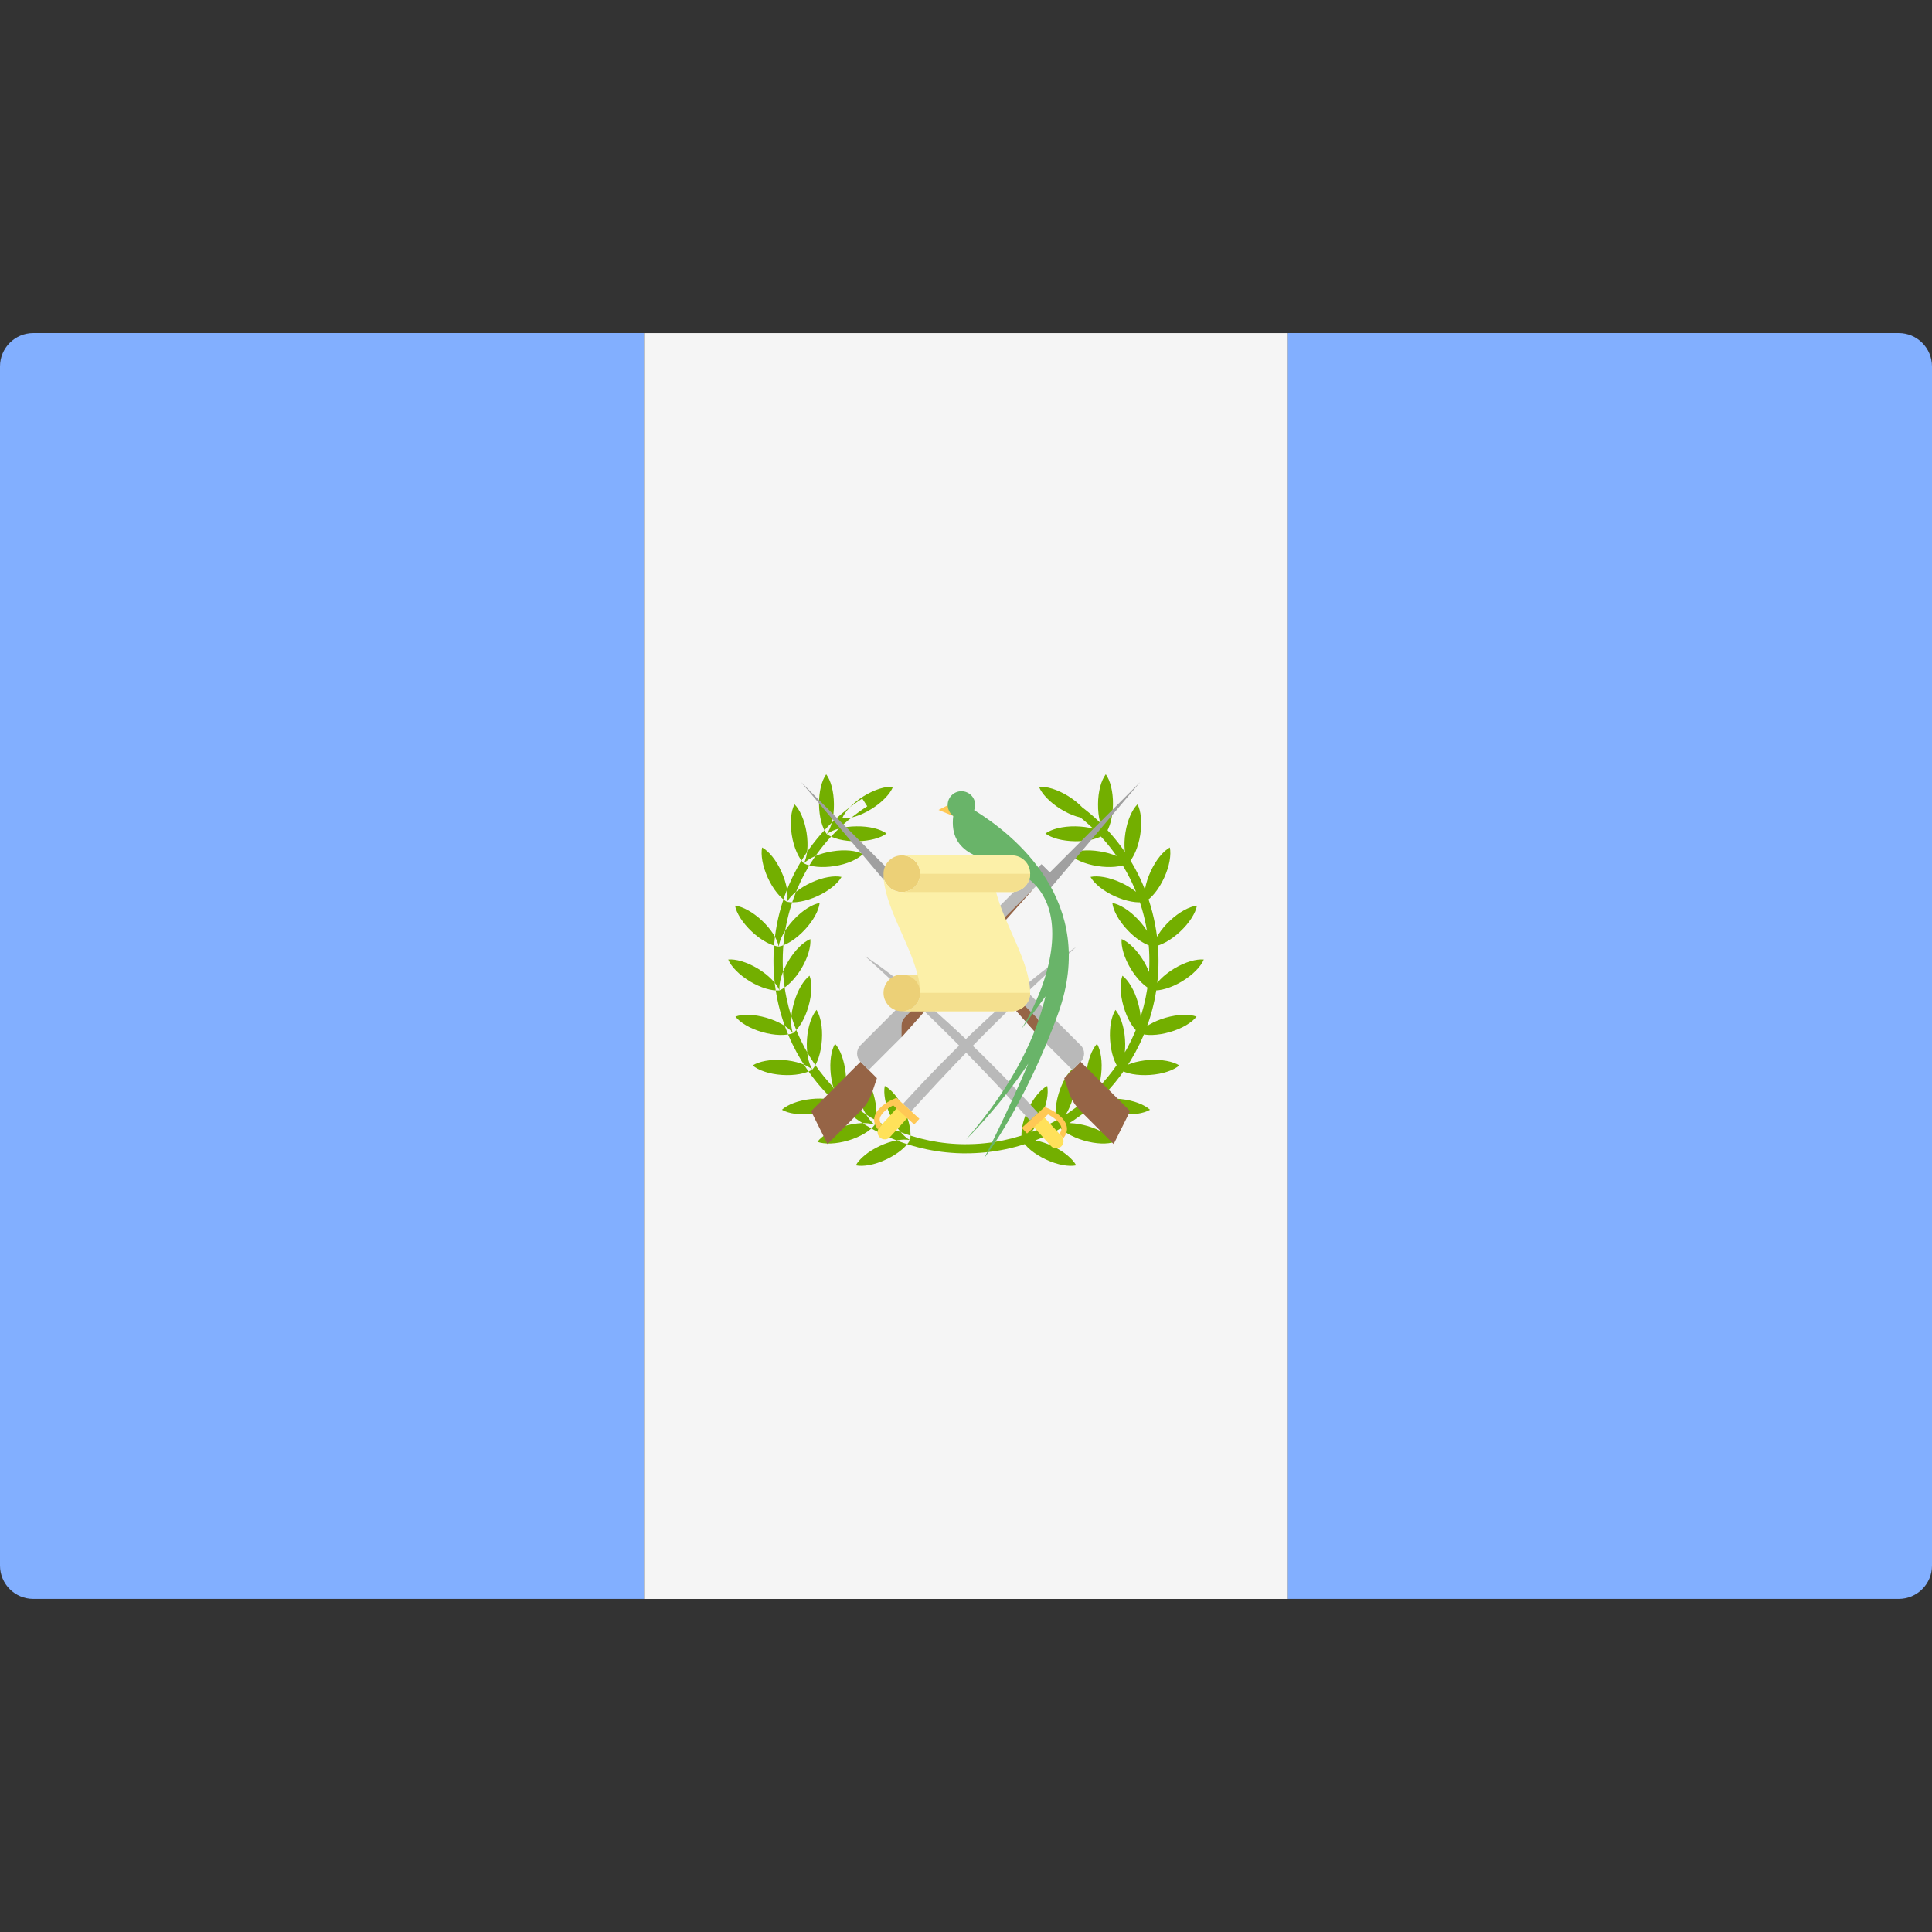
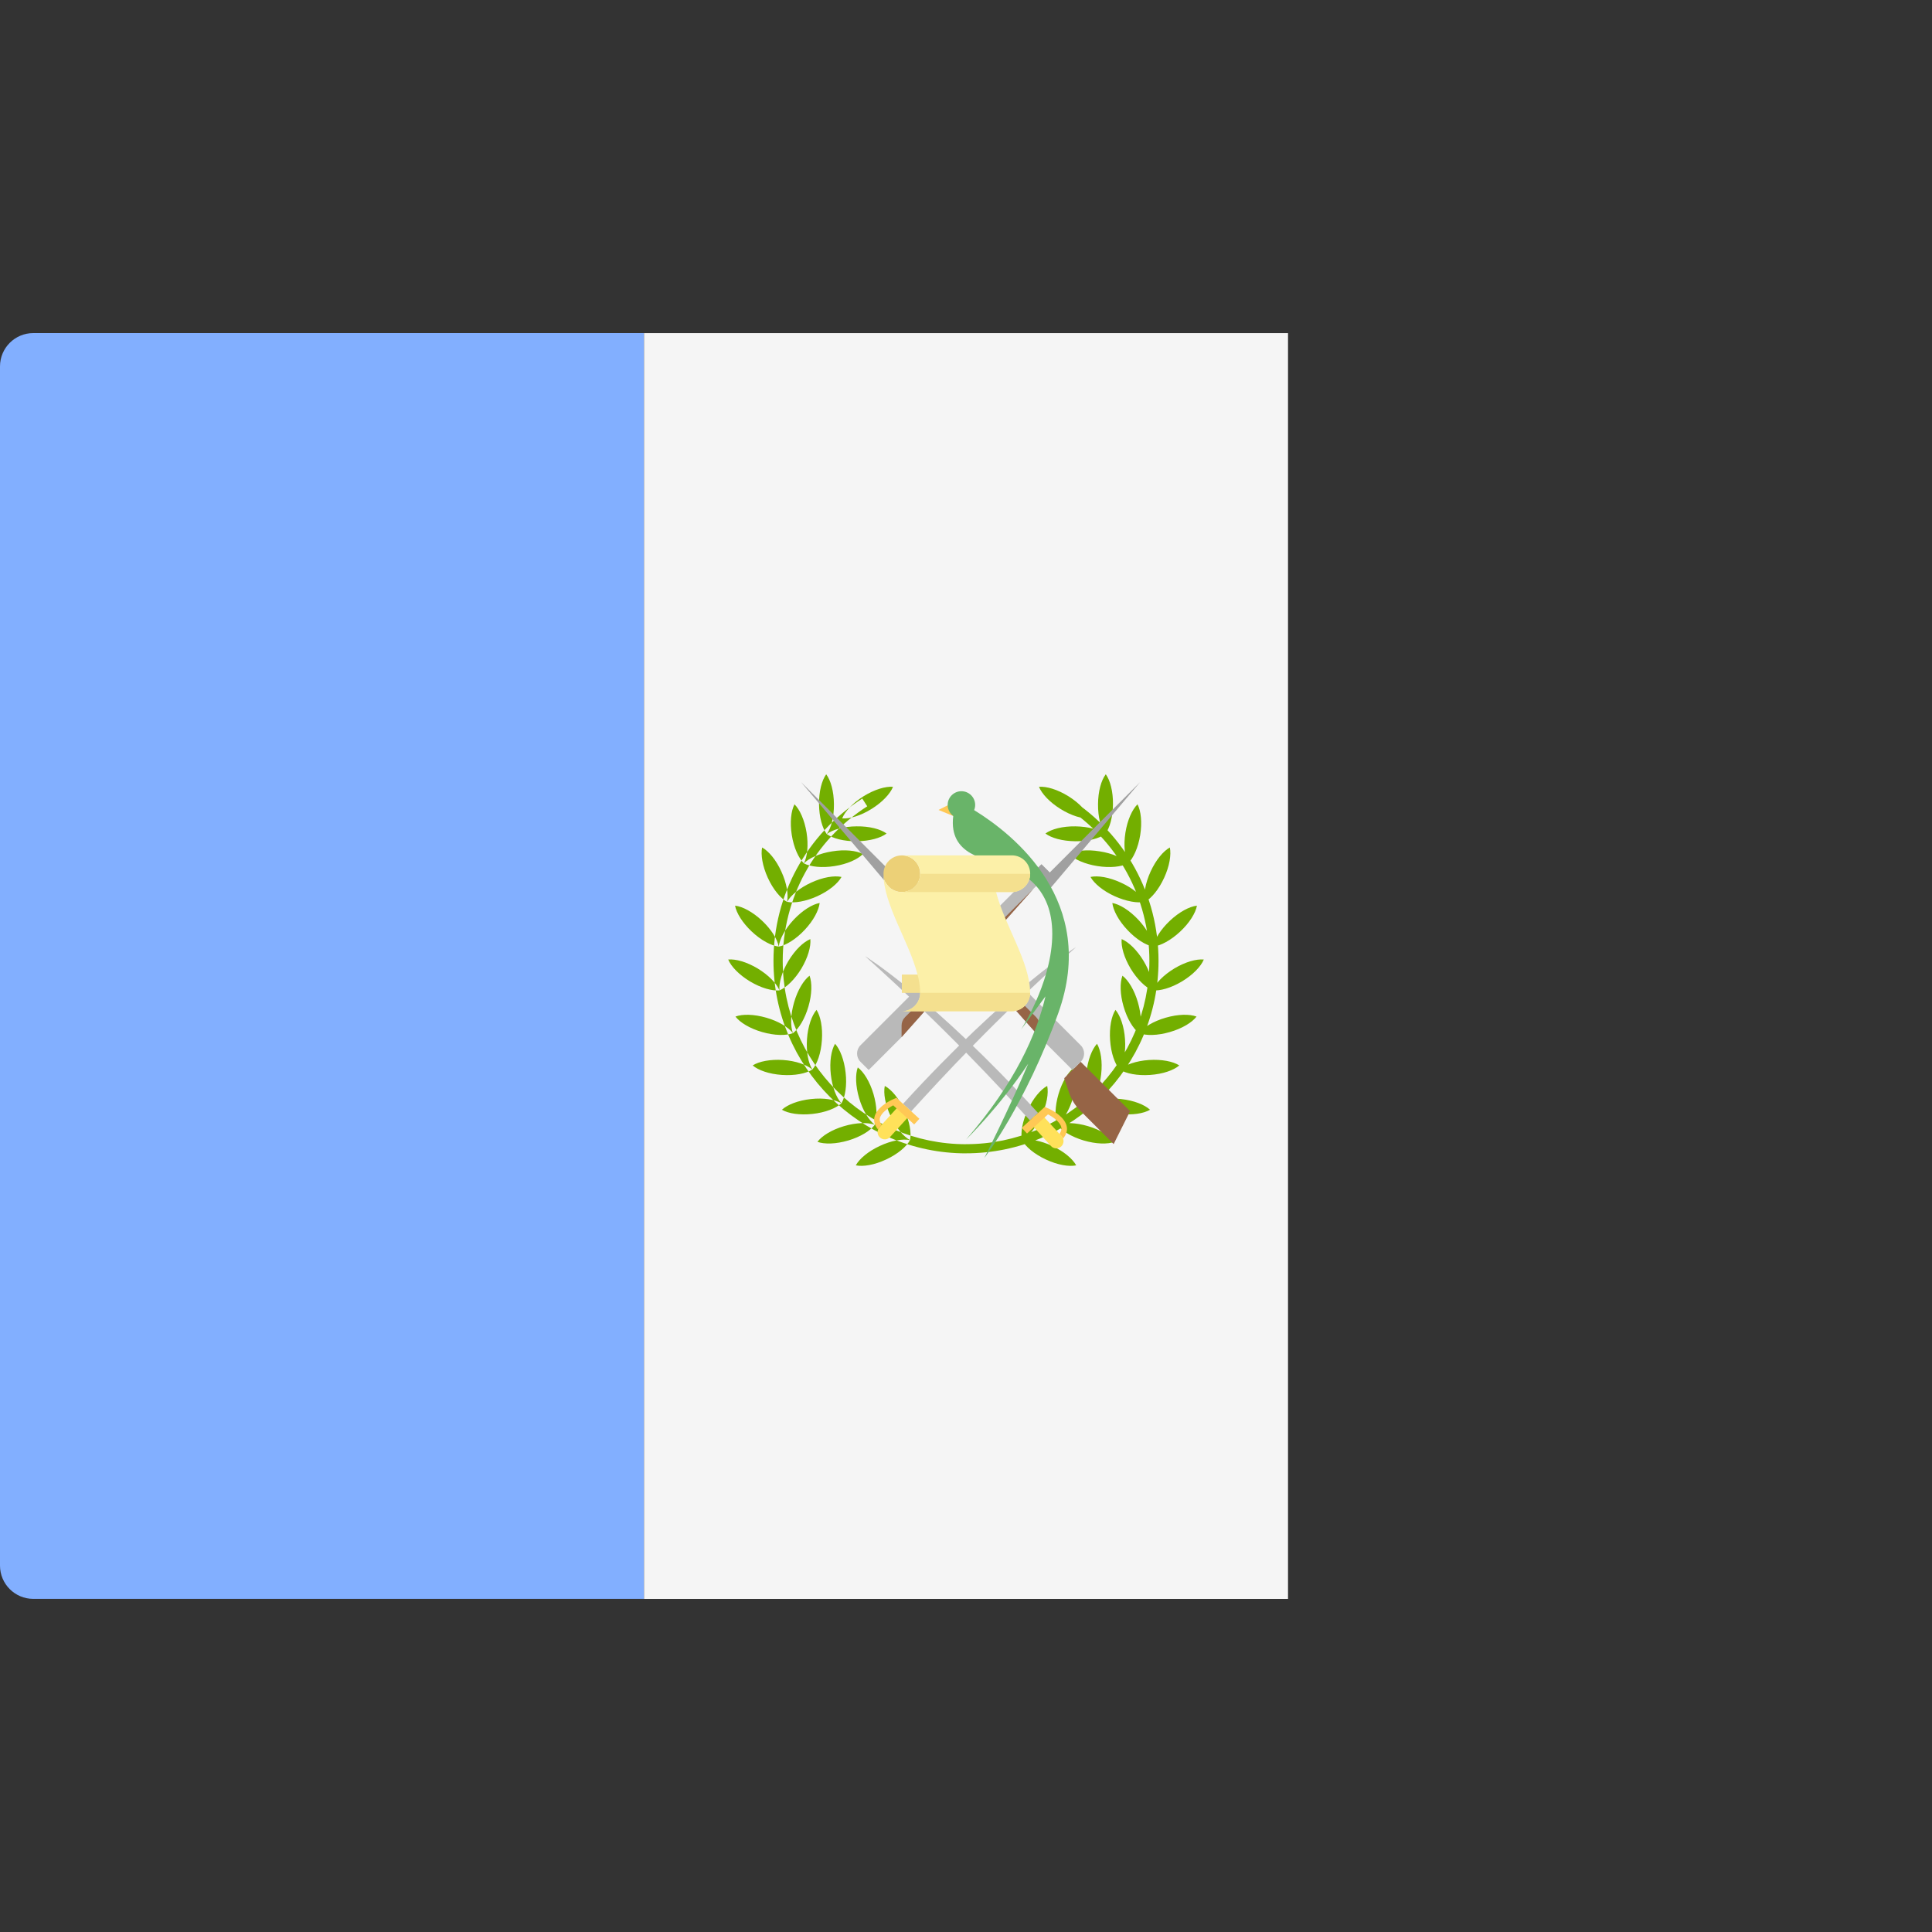
<svg xmlns="http://www.w3.org/2000/svg" viewBox="0 0 512 512" enable-background="new 0 0 512 512">
  <rect x="0" y="0" width="512" height="512" fill="#333333" stroke="none" />
  <path fill="#82AFFF" d="M170.67 423.72H8.83c-4.88 0-8.83-3.95-8.83-8.83V97.1c0-4.87 3.95-8.83 8.83-8.83h161.84v335.45z" />
  <path fill="#F5F5F5" d="M170.67 88.28h170.67v335.45H170.67z" />
-   <path fill="#82AFFF" d="M503.17 423.72H341.33V88.27h161.84c4.88 0 8.83 3.96 8.83 8.83v317.8c0 4.87-3.95 8.82-8.83 8.82z" />
  <path fill="#FFC855" d="M253.77 212.1l-5.06 2.54 4.67 1.92z" />
  <g fill="#73AF00">
    <path d="M256 305.65c-28.14 0-51.02-22.9-51.02-51.02 0-17.48 8.8-33.55 23.53-43l1.32 2.05c-14.04 9-22.4 24.3-22.4 40.95 0 26.8 21.8 48.6 48.58 48.6v2.42zM226.8 308.83c1.94.4 4.94-.1 8.02-1.55 3.08-1.43 5.4-3.4 6.35-5.14-1.94-.4-4.94.1-8.02 1.55-3.08 1.43-5.4 3.4-6.35 5.13zM241.17 302.14c.4-1.95-.1-4.95-1.55-8.03-1.43-3.07-3.4-5.4-5.14-6.33-.4 1.94.1 4.94 1.55 8.02 1.43 3.07 3.4 5.4 5.14 6.34zM216.63 302.6c1.87.67 4.9.6 8.17-.36 3.25-.97 5.84-2.57 7.03-4.16-1.86-.68-4.9-.6-8.16.36s-5.84 2.57-7.04 4.15zM231.83 298.08c.68-1.87.6-4.9-.35-8.16-.97-3.26-2.57-5.85-4.16-7.04-.68 1.86-.6 4.9.36 8.16s2.57 5.85 4.15 7.04zM207.23 294.1c1.7 1 4.72 1.47 8.1 1.1s6.2-1.48 7.66-2.82c-1.72-1-4.72-1.5-8.1-1.12-3.38.37-6.2 1.48-7.67 2.83zM223 292.38c1-1.72 1.48-4.72 1.1-8.1s-1.47-6.2-2.8-7.67c-1.02 1.72-1.5 4.73-1.13 8.1.37 3.4 1.48 6.22 2.83 7.68zM199.46 282.34c1.5 1.3 4.38 2.3 7.77 2.53s6.37-.36 8.05-1.43c-1.5-1.28-4.38-2.3-7.77-2.53-3.38-.22-6.37.37-8.04 1.44zM215.28 283.44c1.3-1.5 2.3-4.38 2.53-7.77.24-3.4-.35-6.37-1.42-8.04-1.28 1.5-2.3 4.38-2.53 7.77-.23 3.4.36 6.37 1.43 8.04zM194.9 269.4c1.2 1.57 3.8 3.16 7.07 4.1s6.3 1 8.17.3c-1.2-1.57-3.8-3.16-7.07-4.1s-6.3-1-8.16-.3zM210.14 273.8c1.58-1.2 3.16-3.8 4.1-7.06.95-3.26 1-6.3.3-8.17-1.57 1.2-3.16 3.8-4.1 7.07-.95 3.26-1 6.3-.3 8.17zM192.98 254.28c.76 1.84 2.86 4.04 5.77 5.8 2.9 1.74 5.84 2.57 7.82 2.38-.76-1.83-2.86-4.03-5.77-5.8-2.9-1.74-5.84-2.56-7.82-2.38zM206.57 262.46c1.83-.76 4.03-2.86 5.8-5.77 1.74-2.92 2.57-5.85 2.38-7.82-1.84.76-4.04 2.86-5.8 5.77-1.74 2.9-2.57 5.84-2.38 7.8zM194.8 240.02c.36 1.95 1.96 4.54 4.43 6.86 2.48 2.33 5.17 3.75 7.14 3.98-.35-1.95-1.95-4.54-4.42-6.87-2.48-2.33-5.17-3.75-7.14-3.98zM206.38 250.86c1.95-.35 4.54-1.95 6.87-4.43 2.32-2.47 3.74-5.17 3.97-7.13-1.95.35-4.54 1.94-6.87 4.42-2.32 2.48-3.75 5.17-3.97 7.14zM201.97 224.58c-.4 1.94.1 4.94 1.5 8.03 1.42 3.1 3.37 5.44 5.1 6.4.42-1.95-.07-4.95-1.5-8.04-1.4-3.1-3.36-5.42-5.1-6.38zM208.58 239c1.94.4 4.94-.1 8.03-1.5 3.1-1.42 5.44-3.38 6.4-5.1-1.95-.42-4.95.07-8.04 1.5s-5.42 3.36-6.38 5.1zM210.55 213.15c-.92 1.76-1.25 4.78-.72 8.14.53 3.34 1.8 6.12 3.2 7.5.92-1.75 1.25-4.78.72-8.14-.54-3.35-1.8-6.12-3.2-7.5zM213.03 228.8c1.76.92 4.8 1.25 8.14.72 3.36-.53 6.13-1.78 7.52-3.2-1.77-.92-4.8-1.25-8.15-.7-3.35.52-6.13 1.77-7.52 3.2zM218.95 205.2c-1.16 1.6-1.94 4.54-1.9 7.94s.86 6.32 2.05 7.9c1.17-1.6 1.94-4.54 1.9-7.94-.02-3.4-.85-6.33-2.05-7.9zM219.1 221.04c1.6 1.17 4.55 1.94 7.95 1.9s6.33-.85 7.9-2.05c-1.6-1.17-4.54-1.95-7.94-1.9-3.38.02-6.3.85-7.9 2.04zM223.18 216.88c1.98.16 4.9-.7 7.78-2.5 2.9-1.8 4.96-4.03 5.7-5.87-2-.15-4.9.7-7.8 2.5-2.88 1.8-4.94 4.03-5.68 5.88zM256 305.65v-2.43c26.8 0 48.6-21.8 48.6-48.6 0-16.64-8.38-31.95-22.42-40.94l1.3-2.04c14.75 9.44 23.54 25.5 23.54 43 0 28.12-22.88 51-51.02 51zM285.2 308.83c-1.94.4-4.94-.1-8.02-1.55-3.08-1.43-5.4-3.4-6.35-5.14 1.94-.4 4.94.1 8.02 1.55 3.08 1.43 5.4 3.4 6.35 5.13zM270.83 302.14c-.4-1.95.1-4.95 1.55-8.03 1.43-3.07 3.4-5.4 5.14-6.33.4 1.94-.1 4.94-1.55 8.02-1.43 3.07-3.4 5.4-5.14 6.34zM295.37 302.6c-1.87.67-4.9.6-8.17-.36-3.25-.97-5.84-2.57-7.03-4.16 1.86-.68 4.9-.6 8.16.36s5.84 2.57 7.04 4.15zM280.17 298.08c-.68-1.87-.6-4.9.35-8.16.97-3.26 2.57-5.85 4.16-7.04.68 1.86.6 4.9-.36 8.16s-2.57 5.85-4.15 7.04zM304.77 294.1c-1.7 1-4.72 1.47-8.1 1.1s-6.2-1.48-7.67-2.82c1.72-1 4.72-1.5 8.1-1.12 3.38.37 6.2 1.48 7.67 2.83zM289 292.38c-1-1.72-1.48-4.72-1.1-8.1s1.47-6.2 2.82-7.67c1 1.72 1.48 4.73 1.1 8.1s-1.47 6.22-2.8 7.68zM312.54 282.34c-1.5 1.3-4.38 2.3-7.77 2.53-3.4.23-6.37-.36-8.04-1.43 1.5-1.28 4.37-2.3 7.76-2.53 3.38-.22 6.37.37 8.04 1.44zM296.72 283.44c-1.3-1.5-2.3-4.38-2.53-7.77-.24-3.4.35-6.37 1.42-8.04 1.28 1.5 2.3 4.38 2.53 7.77.24 3.4-.36 6.37-1.43 8.04zM317.1 269.4c-1.2 1.57-3.8 3.16-7.07 4.1-3.27.95-6.3 1-8.17.3 1.2-1.57 3.8-3.16 7.06-4.1s6.3-1 8.17-.3zM301.86 273.8c-1.57-1.2-3.16-3.8-4.1-7.06-.95-3.26-1-6.3-.3-8.17 1.57 1.2 3.16 3.8 4.1 7.07.95 3.26 1 6.3.3 8.17zM319.02 254.28c-.76 1.84-2.86 4.04-5.77 5.8-2.9 1.74-5.84 2.57-7.82 2.38.76-1.83 2.86-4.03 5.77-5.8 2.9-1.74 5.84-2.56 7.82-2.38zM305.43 262.46c-1.83-.76-4.03-2.86-5.8-5.77-1.74-2.92-2.57-5.85-2.38-7.82 1.84.76 4.04 2.86 5.8 5.77 1.75 2.9 2.57 5.84 2.38 7.8zM317.2 240.02c-.36 1.95-1.96 4.54-4.44 6.86s-5.17 3.75-7.13 3.98c.35-1.95 1.94-4.54 4.42-6.87s5.17-3.75 7.14-3.98zM305.62 250.86c-1.95-.35-4.54-1.95-6.86-4.43-2.33-2.47-3.75-5.17-3.98-7.13 1.95.35 4.54 1.94 6.87 4.42 2.32 2.48 3.75 5.17 3.97 7.14zM310.02 224.58c.4 1.94-.08 4.94-1.5 8.03s-3.36 5.44-5.1 6.4c-.4-1.95.08-4.95 1.5-8.04 1.42-3.1 3.37-5.42 5.1-6.38zM303.42 239c-1.94.4-4.94-.1-8.03-1.5s-5.44-3.38-6.4-5.1c1.95-.42 4.95.07 8.04 1.5 3.1 1.4 5.42 3.36 6.38 5.1zM301.45 213.15c.92 1.76 1.25 4.78.72 8.14-.54 3.34-1.8 6.12-3.2 7.5-.92-1.75-1.25-4.78-.72-8.14s1.8-6.12 3.2-7.5zM298.97 228.8c-1.76.92-4.8 1.25-8.15.72-3.35-.53-6.13-1.78-7.5-3.2 1.75-.92 4.77-1.25 8.13-.7 3.35.52 6.13 1.77 7.52 3.2zM293.05 205.2c1.16 1.6 1.94 4.54 1.9 7.94s-.86 6.32-2.06 7.9c-1.17-1.6-1.94-4.54-1.9-7.94.02-3.4.85-6.33 2.05-7.9zM292.9 221.04c-1.6 1.17-4.55 1.94-7.95 1.9s-6.33-.85-7.9-2.05c1.6-1.17 4.54-1.95 7.94-1.9s6.3.85 7.9 2.04zM288.82 216.88c-1.98.16-4.9-.7-7.78-2.5-2.9-1.8-4.96-4.03-5.7-5.87 2-.15 4.9.7 7.8 2.5 2.88 1.8 4.94 4.03 5.68 5.88z" />
  </g>
-   <path fill="#966446" d="M228.15 294.35l-8.85 8.84-4.36-8.73 13.1-13.08 4.35 4.35-1.27 3.78c-.6 1.8-1.63 3.47-2.98 4.82z" />
  <path fill="#B9B9B9" d="M276 229.05l-47.97 47.97c-1.2 1.2-1.2 3.16 0 4.37l2.18 2.17 8.73-8.73 34.9-39.25 4.35-4.37-2.18-2.18z" />
  <path fill="#966446" d="M239.83 269.58c-.58.58-.9 1.36-.9 2.18v3.1l34.9-39.27-34 33.98z" />
  <path fill="#A0A0A0" d="M278.18 231.23l-2.18-2.18-2.18 2.18 2.18 2.2 2.18 2.17 23.98-28.35z" />
  <path fill="#966446" d="M286.28 294.35l8.85 8.84 4.36-8.73-13.1-13.08-4.36 4.35 1.26 3.78c.6 1.8 1.63 3.47 2.98 4.82z" />
  <path fill="#B9B9B9" d="M238.43 229.05l47.97 47.97c1.2 1.2 1.2 3.16 0 4.37l-2.18 2.17-8.72-8.73-34.9-39.25-4.35-4.37 2.18-2.18z" />
  <path fill="#966446" d="M274.6 269.58c.58.58.9 1.36.9 2.18v3.1l-34.88-39.27 33.98 33.98z" />
  <path fill="#A0A0A0" d="M236.25 231.23l2.18-2.18 2.18 2.18-2.17 2.2-2.18 2.17-23.98-28.35z" />
  <path fill="#B9B9B9" d="M239.3 292.53l2.18 1.98c7.9-8.66 21.74-23.83 43.68-43.52 0 0-18.17 11.22-45.85 41.55z" />
  <path fill="#FFE15A" d="M233.18 301.43c-.77-.7-.83-1.92-.12-2.7l4.64-5.1c.7-.76 1.92-.82 2.7-.1.78.7.83 1.9.12 2.68l-4.64 5.1c-.7.8-1.92.84-2.7.13z" />
  <path fill="#FFC855" d="M237.56 290.93l-1.26.56c-1.12.55-4.07 2.2-4.57 4.6-.24 1.1.1 2.2.97 3.24.08-.2.2-.42.36-.6l.6-.64c-.4-.57-.62-1.14-.5-1.7.32-1.5 2.3-2.8 3.54-3.47l5.57 5.07 1.38-1.5-6.1-5.57z" />
  <path fill="#B9B9B9" d="M275.1 294.93l-2.17 1.98c-7.9-8.66-21.74-23.83-43.68-43.52 0 0 18.17 11.22 45.84 41.55z" />
  <path fill="#FFE15A" d="M281.22 303.83c.78-.7.84-1.9.13-2.7l-4.65-5.08c-.7-.78-1.9-.84-2.7-.13-.77.7-.82 1.92-.1 2.7l4.63 5.1c.7.77 1.92.82 2.7.1z" />
  <path fill="#FFC855" d="M276.85 293.33l1.26.56c1.13.55 4.07 2.2 4.58 4.6.24 1.1-.1 2.2-.97 3.24-.08-.2-.2-.42-.35-.6l-.6-.64c.4-.58.62-1.14.5-1.7-.32-1.5-2.3-2.82-3.54-3.47l-5.56 5.07-1.38-1.5 6.1-5.57z" />
  <path fill="#69B469" d="M258.16 214.68c.17-.42.27-.88.27-1.36 0-2-1.63-3.64-3.65-3.64-2 0-3.64 1.63-3.64 3.64 0 1.2.6 2.26 1.48 2.92-1.32 10.6 9.12 11.4 13.1 12.88 6.03 2.24 13.6 6.78 13.12 19.48-.46 12.34-8.26 24.25-8.26 24.25l6.48-8.8c-2.37 10-7.9 22.78-21.06 37.96 0 0 9-8.8 16.5-20.14-5.52 13-11.64 25-11.64 25s10.83-14.07 19.6-38.4c10.6-29.53-11.73-47.27-22.3-53.78z" />
  <path fill="#F4E08F" d="M239 258.27h9.72v4.86H239z" />
  <g fill="#ECD077">
-     <circle cx="239" cy="263.128" r="4.86" />
    <circle cx="239" cy="231.548" r="4.86" />
  </g>
  <path fill="#FCF0A8" d="M268.15 236.4c2.68 0 4.86-2.17 4.86-4.86s-2.17-4.86-4.85-4.86H239c2.68 0 4.85 2.18 4.85 4.86s-2.17 4.86-4.86 4.86-4.87-2.17-4.87-4.86c0 8.16 6.83 18.02 9.03 26.73 0 0 .7 2.18.7 4.86s-2.2 4.86-4.87 4.86h29.15c2.68 0 4.86-2.2 4.86-4.87 0-8.16-6.82-18.02-9.02-26.73h4.17z" />
  <g fill="#F4E08F">
    <path d="M243.85 231.55c0 2.68-2.17 4.86-4.86 4.86h29.15c2.68 0 4.86-2.17 4.86-4.85h-29.15zM243.85 263.13c0 2.68-2.17 4.86-4.86 4.86h29.15c2.68 0 4.86-2.2 4.86-4.87h-29.15z" />
  </g>
</svg>